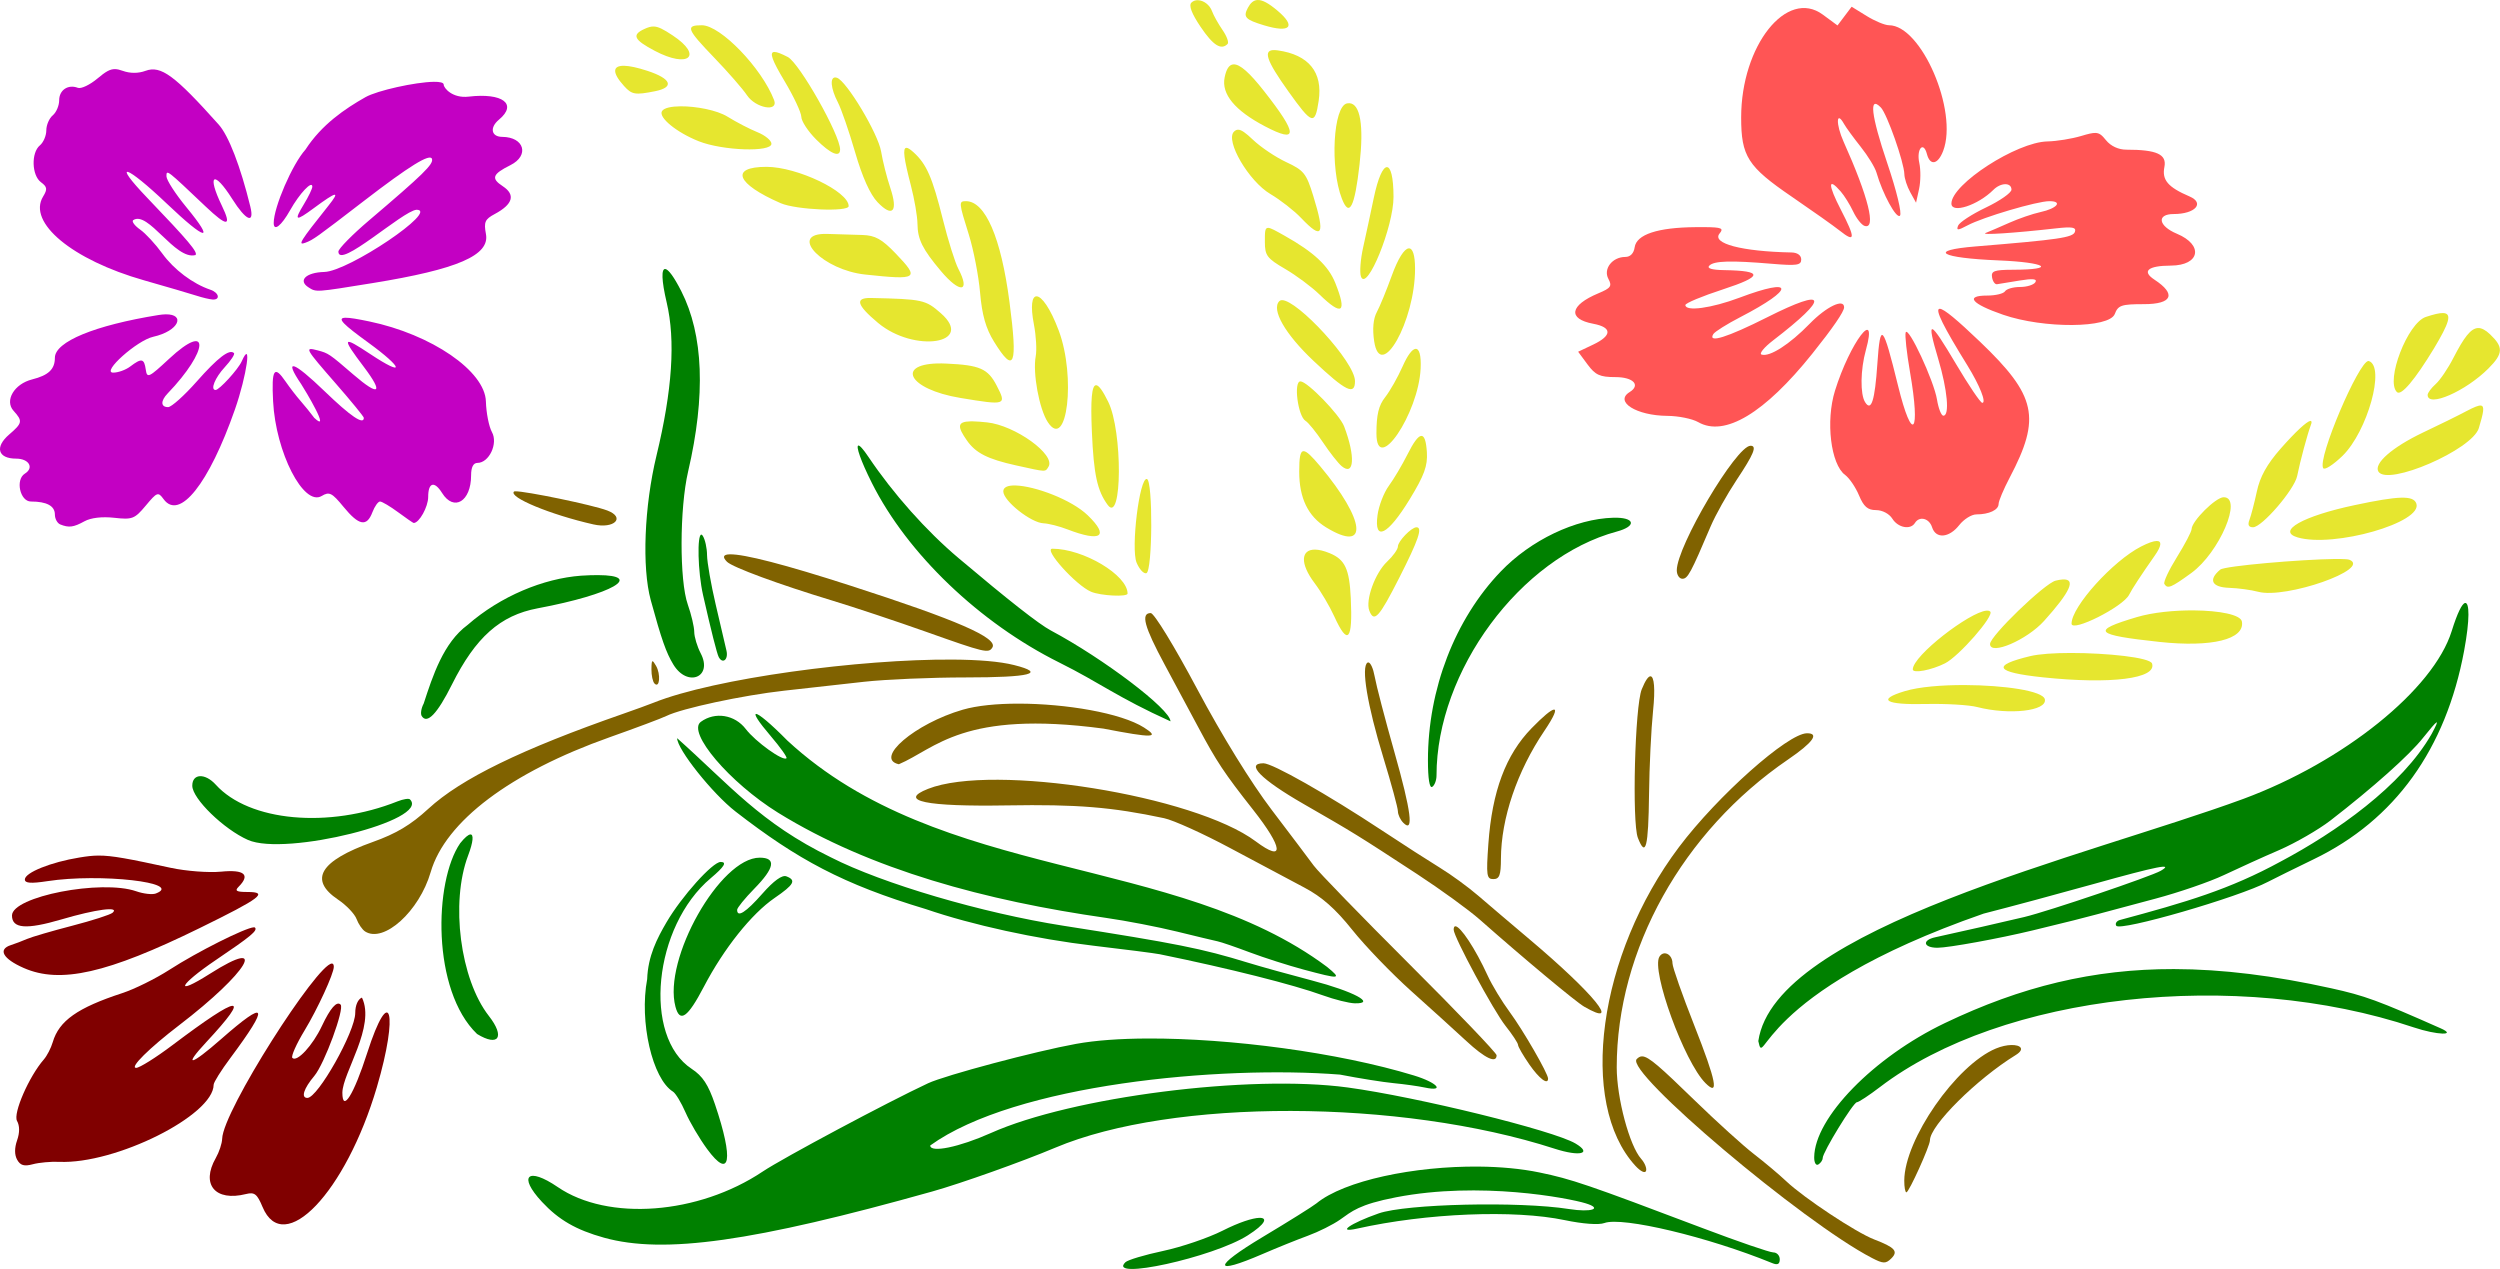
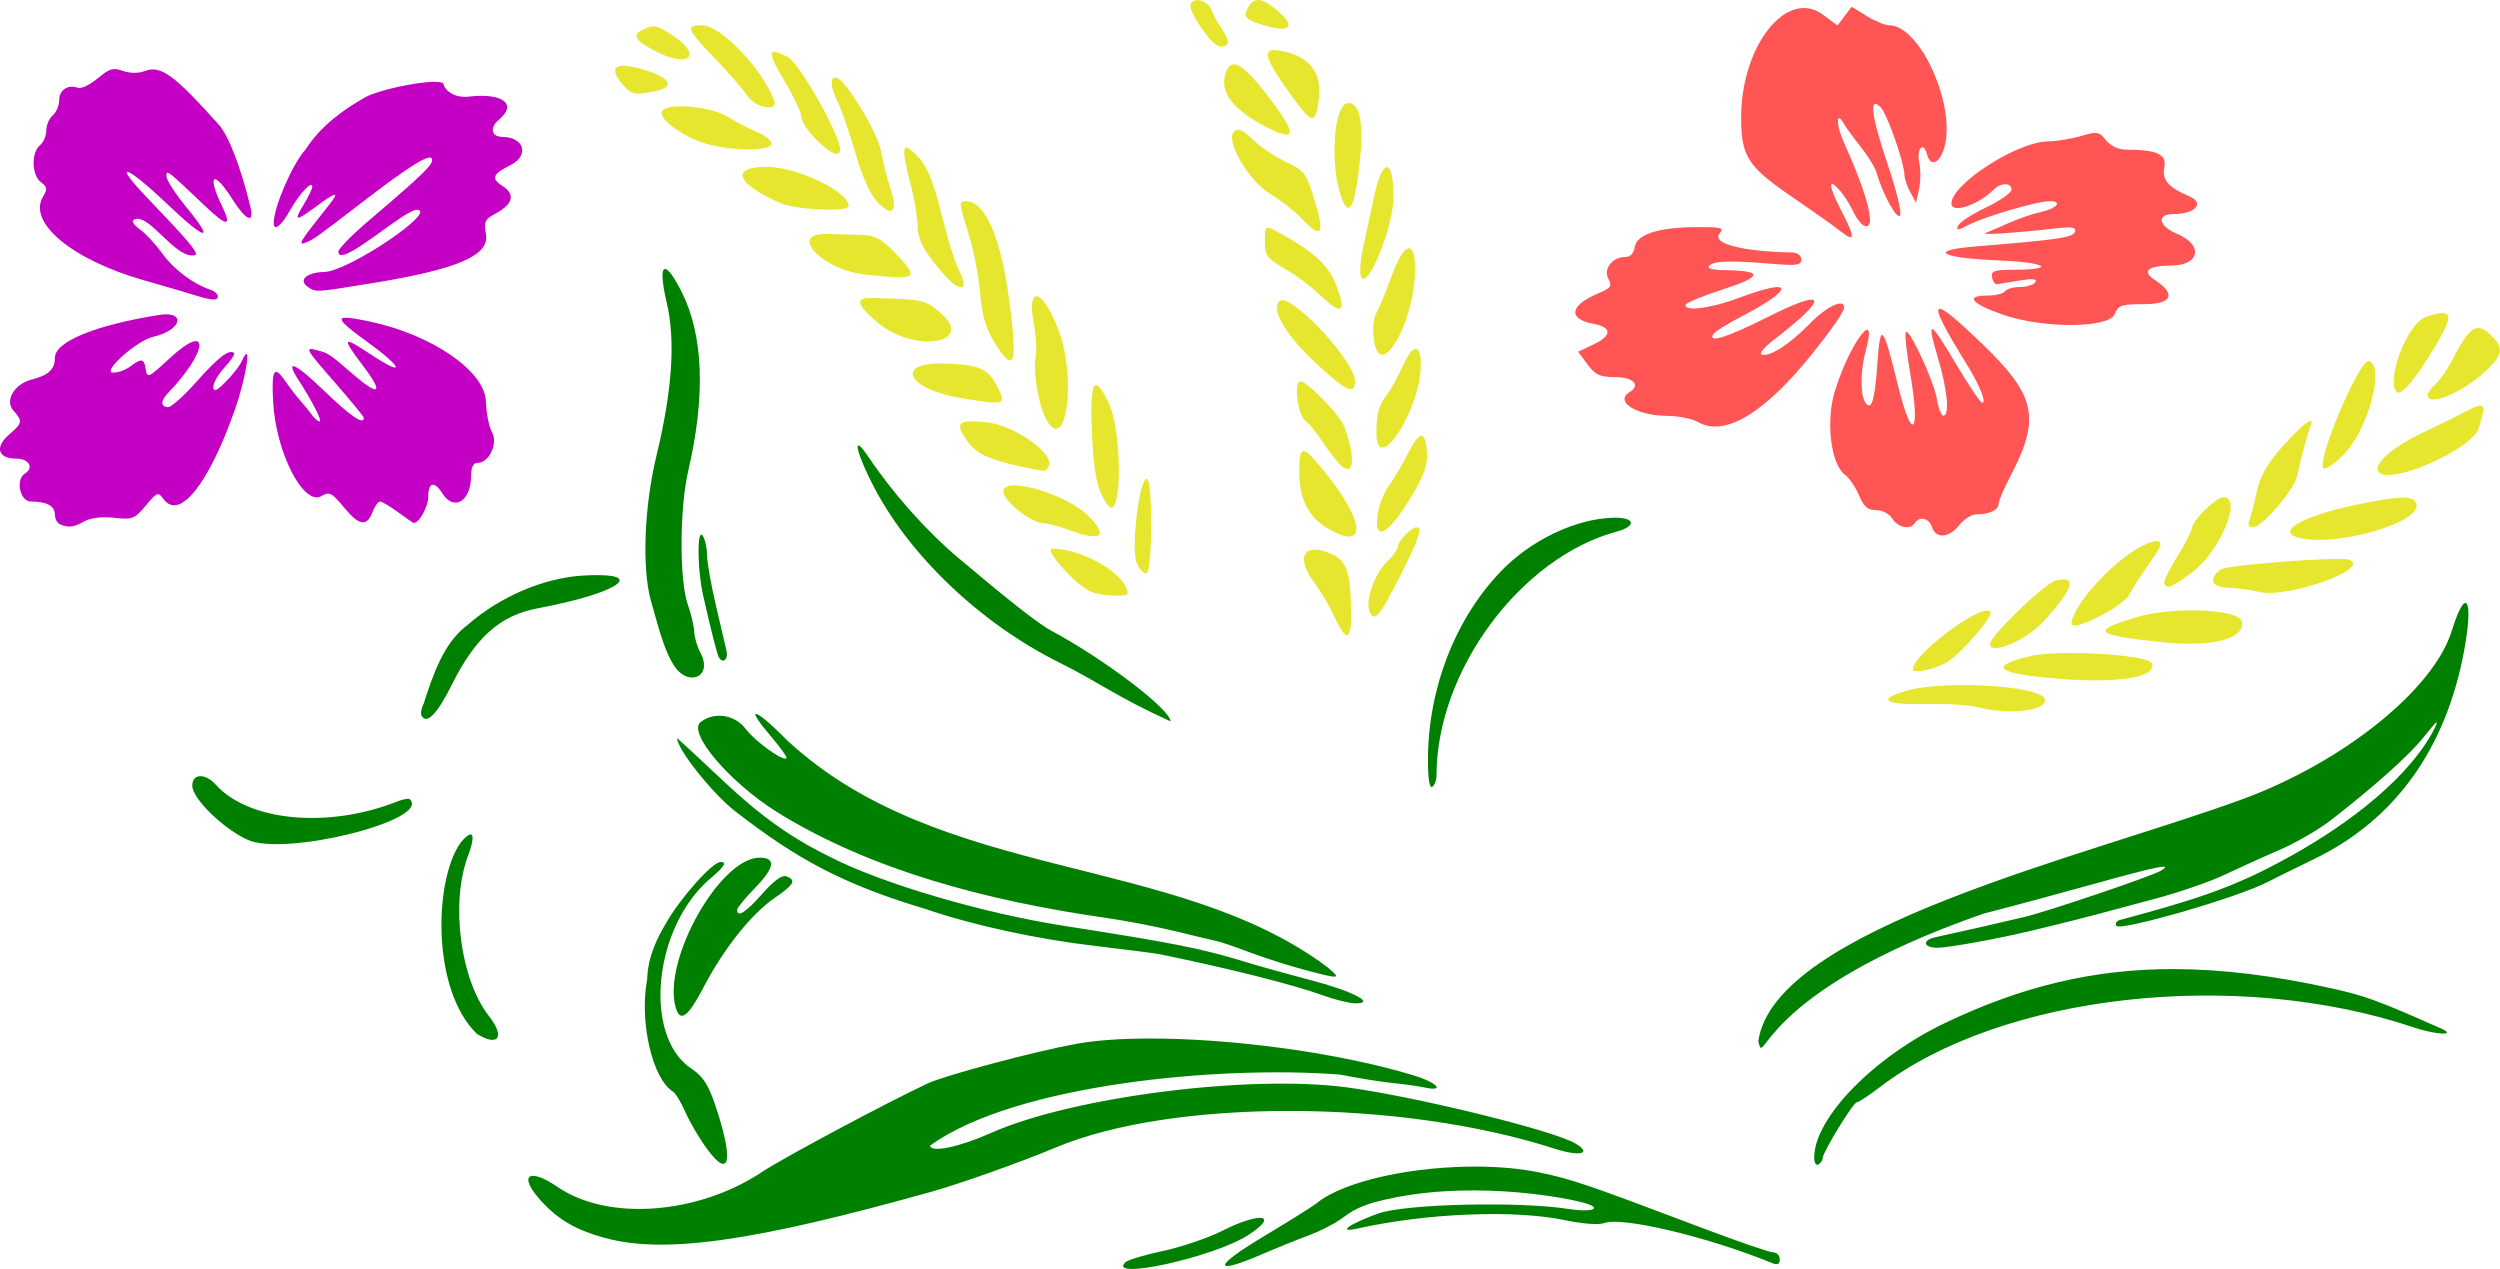
<svg xmlns="http://www.w3.org/2000/svg" width="316.85mm" height="160.83mm" version="1.1" viewBox="0 0 1122.7 569.87">
  <g transform="translate(491.33 -50.855)">
    <path transform="translate(-491.33 50.855)" d="m298.73 120.8c-1.76-0.1-1.69 5.02 0.66 15.02 4.02 17.08 2.54 39.37-4.57 68.76-5.5 22.76-6.59 50.25-2.57 64.96 4.83 17.66 6.9 23.55 10.15 28.9 6.33 10.41 17.87 5.68 12.28-5.03-1.59-3.06-2.9-7.4-2.91-9.65-0.01-2.26-1.31-7.78-2.9-12.29-3.78-10.71-3.7-43.17 0.15-59.73 7.95-34.2 6.91-61.41-3.09-81.02-3.36-6.59-5.83-9.83-7.2-9.92zm86.73 79.28c-1.15 0.22 0.99 6.67 6.1 16.85 15.95 31.78 48.32 62.78 84.18 80.62 18.16 9.03 26.08 15.62 49.9 26.38 0-5.38-30.09-28.21-53.79-40.83-5.26-2.8-19.04-13.6-41.41-32.49-14.47-12.21-29.3-28.87-40.42-45.4-2.46-3.66-3.96-5.25-4.56-5.13zm340.76 32.42c-0.54-0.02-1.11-0.02-1.72 0-17.02 0.48-37.02 10.04-50.57 24.17-20.57 21.45-32.67 52.83-32.67 84.76 0 8.26 0.71 12.68 1.92 11.93 1.06-0.65 1.93-2.95 1.93-5.11 0-46.91 37.69-97.89 80.99-109.55 8.57-2.31 8.2-5.98 0.12-6.2zm-411.27 7.58c-1.92 0-1.62 16.55 0.78 27.17 3.62 15.99 6.24 26.34 7.04 27.83 1.78 3.29 4.4 1.11 3.47-2.89-0.55-2.39-2.72-11.71-4.84-20.72-2.11-9.01-3.85-18.98-3.88-22.16-0.02-3.18-0.88-7.08-1.91-8.67-0.24-0.38-0.47-0.56-0.66-0.56zm-46.48 18.19c-2.14-0.01-4.65 0.07-7.55 0.26-16.8 1.25-36.1 9.14-50.95 22.13-10.81 7.94-15.65 22.86-19.7 35.3-1.11 2.07-1.51 4.57-0.9 5.57 2.39 3.86 6.99-0.92 13.58-14.12 10.61-21.22 21.67-31.06 38.48-34.22 34.1-6.4 47.75-14.86 27.04-14.92zm838.53 12.52c-1.3 0.26-3.4 4.29-6 12.64-8.2 26.25-48.5 58.67-93.6 75.35-70.5 25.91-210.36 57.84-217.78 108.75 2.96 13.63-1.64-21.49 101.17-57.24 11.65-2.98 33.98-8.98 49.61-13.35 28.6-7.98 36.05-9.45 29.97-5.9-4.38 2.55-50.38 18.15-61.28 20.77-8.14 1.96-30.32 7-39.98 9.09-6.1 1.32-5.41 4.72 0.96 4.72 4.97 0 27.77-4.16 42.88-7.82 16.56-4.02 22.6-5.53 28.9-7.24 3.71-1.01 15.42-4.14 26.01-6.96 10.6-2.82 24.47-7.59 30.83-10.61 6.41-3.02 17.51-8.1 24.91-11.27 7.3-3.18 17.6-9.13 22.9-13.21 19.1-14.77 35.6-29.45 41.7-37.24 6.7-8.37 7.9-9.29 3.8-1.68-13.3 23.39-43 44.13-67.7 57.26-23.2 12.66-42.52 18.28-72.46 26.35-1.39 0.46-2.05 1.6-1.47 2.54 1.63 2.65 55.03-12.8 68.13-19.73 2.9-1.51 12.2-6.09 20.6-10.17 36.4-17.56 59.3-49.44 67.5-93.67 2.6-14.08 2.4-21.77 0.4-21.38zm-767.45 49.83c-1.06 0.03 0.88 3.28 6.57 9.94 4.31 5.05 7.5 9.52 7.07 9.95-1.5 1.5-13.89-7.39-18.28-13.12-4.95-6.46-13.82-7.88-20.18-3.23-6.34 4.64 12.86 27.24 34.62 40.77 41.6 25.75 93.67 39.6 147.39 47.28 9.01 1.29 23.31 4.05 31.79 6.14 8.48 2.08 16.72 4.06 18.31 4.39s8.09 2.56 14.45 4.96c6.36 2.39 17.2 5.86 24.09 7.71 16.61 4.45 17.35 4.37 10.59-1.18-68.33-51.08-173.43-37.87-242.37-101.65-7.8-7.91-12.85-12-14.05-11.96zm-35.46 10.88c-0.06 4.92 15.87 24.93 26.27 32.98 27.76 21.51 48.25 32.62 85.45 43.79 20.88 7.15 49.57 13.41 75.15 16.42 14.3 1.68 27.74 3.41 29.86 3.84 31.19 6.38 59.91 13.62 73.23 18.45 5.3 1.92 11.77 3.54 14.38 3.59 9.84 0.21-0.67-5.39-19.2-10.24-10.07-2.63-23.07-6.25-28.9-8.04-20.63-6.34-31.88-8.59-82.86-16.57-36.31-5.69-81.17-18.89-104.32-30.7-31.68-15.42-45.38-32.42-69.06-53.52zm-214.29 17.07c-2.042 0.09-3.476 1.55-3.451 4.31 0.052 5.82 14.14 19.51 25.01 24.32 16.87 7.46 82.09-8.87 72.75-18.21-0.53-0.53-3.02-0.13-5.54 0.87-30.98 12.35-66.69 9.08-81.677-7.48-2.403-2.65-5.051-3.91-7.092-3.81zm121.44 26.16c-0.92 0.05-2.48 1.33-4.59 3.96-11.81 17.16-12.8 66.08 7.6 85.66 9.7 5.92 12.67 1.34 5.28-8.12-12.86-16.47-17.31-50.85-9.31-72.03 2.34-6.21 2.56-9.55 1.02-9.47zm129.92 10.43c-17.76 0-43.54 45.63-37.82 66.96 1.97 7.37 5.51 4.87 12.77-9.04 8.94-17.1 21.37-32.7 31.73-39.81 8.8-6.04 9.86-7.98 5.3-9.73-1.91-0.73-5.66 1.98-10.76 7.77-7.39 8.4-11.35 10.94-11.35 7.28 0-0.9 3.46-5.16 7.7-9.49 9.18-9.36 9.98-13.94 2.43-13.94zm-17.53 1.92c-3.62 0-17.5 15.46-24.31 27.09-4.23 7.23-8.34 15.18-8.69 25.56-3.6 19.04 2.32 44.77 11.62 50.52 1.16 0.72 3.68 4.9 5.6 9.29 1.91 4.38 6.27 11.78 9.68 16.43 10.42 14.21 12.05 4.98 3.54-20.09-2.99-8.79-5.53-12.66-10.43-15.87-22.14-14.52-17.21-63.98 8.54-85.64 6.11-5.15 7.42-7.29 4.45-7.29zm652.67 48.11c-36.23-0.07-68.65 7.85-102.92 24.26-31.99 15.32-58.49 42.52-58.66 60.22-0.03 2.49 0.81 3.92 1.88 3.26 1.06-0.66 1.93-1.94 1.93-2.87 0-2.61 13.76-25.07 15.36-25.07 0.79 0 5.45-3.07 10.36-6.82 54.69-41.76 160.05-53.53 239.75-26.78 10.4 3.48 19.7 3.77 12 0.38-28.2-12.5-34-14.63-49.1-17.96-25.7-5.68-48.86-8.58-70.6-8.62zm-460.96 31.18c-12.32 0.05-23.33 0.82-32.09 2.41-18.08 3.26-58.75 14.09-66.47 17.69-18.12 8.46-65.27 33.62-74.27 39.65-28.89 19.33-69.45 22.4-92.04 6.96-13.51-9.23-17.98-5.06-7.1 6.64 7.54 8.11 15.35 12.62 27.92 16.11 26.92 7.47 66.85 1.84 147.41-20.77 12.91-3.63 40.28-13.37 55.25-19.68 52.6-22.15 154.82-21.94 224.15 0.46 11.39 3.69 17.15 2.26 9.4-2.33-9.9-5.86-71.24-20.94-102.29-25.15-44.05-5.97-123.89 4.22-160.22 20.45-14.26 6.37-27.25 9.04-27.25 5.6 38.18-27.53 130.3-36.04 184.01-31.83 8.48 1.65 19.32 3.38 24.09 3.84s11.06 1.34 13.97 1.96c9.4 2.01 5.63-2.22-4.82-5.4-34.11-10.4-82.71-16.75-119.65-16.61zm148.79 57.52c-28.9-0.27-60.43 6.24-72.97 16.54-1.59 1.3-12.43 8.09-24.09 15.07-22.55 13.52-22.55 17.37 0 7.62 6.36-2.75 15.48-6.43 20.27-8.18s11.3-5 14.45-7.22c5.31-3.73 8.43-6.82 25.17-10.05 37.78-7.3 77.38 0.36 85.09 2.7 7.91 2.39 2.68 4.18-7.52 2.57-22.2-3.51-73.16-2.33-85.42 1.98-12.83 4.51-19.07 8.92-9.65 6.82 31.19-6.97 70.59-8.57 93.27-3.8 8.03 1.69 15.26 2.22 17.75 1.3 8.06-2.98 46.64 6.23 75.41 18 2.38 0.98 3.37 0.48 3.37-1.71 0-1.71-1.31-3.1-2.91-3.1s-15.69-4.84-31.31-10.75c-52.34-19.81-59.17-22.14-73.69-25.15-8.25-1.71-17.59-2.55-27.22-2.64zm-98.64 23.02c-3.02 0.1-8.92 1.95-16.5 5.78-6.42 3.24-18.42 7.32-26.67 9.08-8.24 1.75-15.85 4.03-16.91 5.06-8.6 8.36 39.42-2.17 54.92-12.04 8.17-5.22 9.04-8 5.16-7.88z" fill="#008000" />
-     <path transform="translate(-491.33 50.855)" d="m786.13 200.18c-6.4 0-33.12 45.12-33.12 55.93 0 2.09 1.14 3.8 2.52 3.8 2.4 0 3.76-2.51 12.71-23.58 2.14-5.02 7.39-14.4 11.67-20.85 7.74-11.64 9.22-15.3 6.22-15.3zm-554.73 20.46c-0.31 0.01-0.5 0.05-0.57 0.11-2.59 2.52 16.4 10.39 35.64 14.75 9.37 2.13 14.59-3.07 6.27-6.24-6.72-2.55-36.73-8.72-41.34-8.62zm96.27 28.3c-2.91 0.08-3.34 1.19-1.19 3.35 2.47 2.46 23.28 10.14 46.94 17.31 10.07 3.05 29.14 9.4 42.39 14.1 26.57 9.44 28.15 9.81 29.85 7.07 2.63-4.26-15.79-12.29-63.57-27.71-29.57-9.55-48.02-14.31-54.42-14.12zm189.1 26.38c-4.57 0-2.93 6.1 6.25 23.13 4.86 9.01 11.61 21.58 14.99 27.94 8.34 15.65 11.74 20.77 24.7 37.22 13.64 17.31 14.22 23.96 1.25 14.26-27.64-20.66-117.98-35.15-147.19-23.61-13.72 5.42-1.05 8.06 35.65 7.43 31.1-0.53 46.92 0.76 70.33 5.74 4.24 0.9 17.68 6.98 29.87 13.52 12.18 6.53 27.1 14.48 33.14 17.65 7.85 4.14 13.98 9.55 21.53 19.01 5.8 7.27 17.72 19.63 26.48 27.48 8.76 7.84 19.88 17.92 24.71 22.4 8.45 7.83 13.61 10.26 13.61 6.4 0-1-17.64-19.43-39.2-40.94-21.55-21.52-40.84-41.39-42.87-44.16-2.02-2.77-10.53-14.04-18.9-25.05-9.3-12.22-22.31-33.32-33.44-54.21-10.27-19.28-19.39-34.21-20.91-34.21zm-89.02 20.89c-41.31-0.28-106.77 8.35-134.3 19.39-2.12 0.85-8.19 3.06-13.49 4.91-45.75 15.94-72.91 29.18-87.58 42.68-7.89 7.26-14.44 11.17-25.03 14.95-23.72 8.47-28.81 16.94-15.53 25.87 3.71 2.49 7.44 6.4 8.29 8.68s2.58 4.81 3.85 5.62c8.41 5.35 24.34-9.08 29.45-26.66 6.62-22.78 35.82-44.78 80.41-60.58 11.86-4.2 23.29-8.49 25.41-9.53 6.94-3.42 34.31-9.29 52.99-11.37 10.07-1.13 26.17-2.92 35.78-3.99s30.15-1.95 45.65-1.95c29.2 0 36.46-1.86 21.75-5.56-6.42-1.62-16.09-2.39-27.65-2.46zm-134.7 0.75c-0.38-0.02-0.47 1.12-0.5 3.58-0.04 2.73 0.59 5.63 1.38 6.43 2.32 2.34 2.87-4.21 0.67-7.98-0.76-1.32-1.24-2.02-1.55-2.03zm321.49 0.53c-0.14-0.02-0.28 0-0.41 0.08-2.96 1.84-0.1 19.11 7.08 42.57 3.6 11.81 6.56 22.69 6.56 24.19 0 1.49 1.08 3.81 2.41 5.15 4.84 4.89 3.6-4.97-4-31.79-4.16-14.69-8.16-29.99-8.87-34-0.63-3.5-1.8-6.05-2.77-6.2zm126.69 6.22c-0.97-0.06-2.32 1.81-3.95 5.82-3.09 7.58-4.44 59.78-1.74 66.74 3.52 9.05 4.72 4.35 5.01-19.59 0.14-12.42 0.96-29.3 1.81-37.52 1.03-9.88 0.48-15.35-1.13-15.45zm-283.86 12.28c-9.65 0-18.57 0.85-25.04 2.73-21.43 6.23-39.9 22.01-28.68 24.49 16.47-6.96 28.68-24.49 91.93-16 22.11 4.28 25.55 4.19 18.19-0.48-10.33-6.56-35.16-10.73-56.4-10.74zm240.43 2.68c-1.27 0.13-4.68 2.91-10 8.37-11.59 11.91-17.71 28.27-19.4 51.86-1.02 14.29-0.79 15.9 2.24 15.89 2.73 0 3.38-1.73 3.4-9.15 0.07-18.09 7.25-39.26 19.45-57.34 4.42-6.55 5.74-9.78 4.31-9.63zm113.66 10.63c-8.6 0.05-40.17 28.13-57.46 51.1-36.3 48.23-45.43 114.94-19.59 143.13 2.33 2.54 4.38 3.53 4.8 2.29 0.39-1.18-0.6-3.62-2.2-5.41-5.25-5.89-10.97-27.3-10.97-41.09 0-52.75 29.57-105.88 76.93-138.23 11.2-7.65 14.21-11.83 8.49-11.79zm-244.05 13.47c-8.3 0-1.14 7.26 17.98 18.26 22.66 13.02 24.13 13.93 51.05 31.53 10.6 6.94 23.25 16.12 28.11 20.42 19.63 17.35 43.03 36.86 46.84 39.07 17.28 9.99 4.48-5.78-24.57-30.28-8.16-6.89-18.51-15.68-22.98-19.54-4.47-3.85-12.2-9.49-17.16-12.52-4.97-3.04-16.67-10.57-26.01-16.74-24.61-16.26-49.2-30.2-53.26-30.2zm86.22 73.2c-0.52-0.03-0.81 0.46-0.81 1.55 0 3.2 17.87 36.35 23.26 43.15 3.1 3.92 5.64 7.77 5.64 8.57s2.29 4.75 5.08 8.79c4.44 6.4 8.41 9.39 8.41 6.33 0-2.27-11.24-21.76-17.2-29.83-3.52-4.77-7.97-12.12-9.89-16.33-5.66-12.37-12.23-22.12-14.49-22.23zm93.8 12.15c-0.81 0.06-1.61 0.53-2.21 1.5-3.81 6.16 11.14 47.25 20.65 56.76 6.26 6.26 4.92-0.7-4.99-25.86-5.39-13.67-9.79-26.2-9.79-27.84 0-2.83-1.87-4.69-3.66-4.56zm155.76 41.18c-1.95 0.05-4.37 0.53-6.85 1.56-17.89 7.45-41.07 40.83-41.17 59.3-0.02 2.91 0.41 5.3 0.96 5.3 1.14 0 10.57-20.84 10.57-23.36 0-6.65 20.96-27.49 38.52-38.3 4.32-2.66 2.26-4.61-2.03-4.5zm-165.69 5.09c-0.98-0.03-1.72 0.45-2.49 1.23-5.53 5.54 74.54 73.23 105.68 89.33 5 2.59 6.16 2.62 8.59 0.25 3.32-3.25 1.79-4.98-7.63-8.6-8.17-3.14-31.53-18.61-39.5-26.15-3.18-3.01-9.68-8.48-14.45-12.15s-16.77-14.54-26.66-24.15c-15.41-14.97-20.6-19.66-23.54-19.76z" fill="#806200" />
-     <path transform="translate(-491.33 50.855)" d="m44.213 384.22c-2.787 0.02-5.308 0.34-8.525 0.87-12.828 2.08-24.526 6.79-24.526 9.87 0 1.68 2.709 1.88 10.115 0.75 23.67-3.63 61.417 0.66 48.709 5.54-1.559 0.6-5.514 0.15-8.789-0.99-15.679-5.46-55.816 2.36-55.816 10.88-1e-4 5.89 6.41 6.4 22.16 1.77 15.577-4.59 26.421-6.01 23.025-3.02-1.006 0.89-9.2 3.52-18.209 5.86-9.008 2.34-18.112 5-20.232 5.92s-5.37 2.16-7.225 2.75c-5.989 1.92-3.6 6.17 5.78 10.29 16.405 7.2 37.492 2.42 78.914-17.89 27.596-13.53 31.186-16.25 21.496-16.25-4.89 0-5.77-0.51-3.97-2.31 5.43-5.43 2.67-7.85-7.804-6.82-5.563 0.54-15.752-0.23-22.64-1.72-18.921-4.09-26.333-5.54-32.463-5.5zm69.767 32.22c-3.76 0.18-25.224 10.9-37.908 19.08-6.16 3.97-15.698 8.69-21.195 10.48-20.074 6.57-28.363 12.42-31.189 22.01-0.781 2.65-2.584 6.15-4.006 7.78-6.635 7.59-13.902 24.25-12.034 27.59 1.226 2.19 1.236 5.26 0.03 8.72-1.208 3.46-1.194 6.53 0.035 8.73 1.427 2.55 3.16 3.05 7.008 2.01 2.812-0.76 8.146-1.25 11.855-1.08 25.291 1.13 69.369-20.89 69.369-34.65 0-1.05 3.367-6.44 7.485-11.95 17.91-24.02 16.6-26.74-4.114-8.54-13.703 12.04-17.3 12.79-6.693 1.39 20.647-22.18 15.407-21.73-15.117 1.29-7.492 5.65-14.861 10.27-16.377 10.26-3.061-0.02 5.843-8.84 19.4-19.22 30.781-23.56 40.691-40.14 13.787-23.07-16.434 10.42-14.129 5.17 2.725-6.22 15.639-10.56 18.779-13.17 17.449-14.51-0.09-0.08-0.26-0.12-0.51-0.1zm35.06 16.27c-6.61 0.09-48.9 66.14-49.267 78.66-0.061 2.12-1.35 6.02-2.865 8.67-6.795 11.89-0.276 19.66 13.572 16.18 3.82-0.95 4.98-0.05 7.42 5.8 9.49 22.69 37.37-6.51 51.33-53.77 9.95-33.69 6-47.56-4.36-15.3-6.02 18.74-11.12 26.88-11.12 17.75 0.09-8.87 15.02-29.77 8.79-42.7-1.79 0.69-3.01 3.47-3.01 6.9 0 8.34-16.79 38.16-21.49 38.16-3 0-1.67-4.21 3.14-9.92 4.5-5.36 13.62-30.14 11.77-31.99-1.73-1.73-4.61 1.57-8.4 9.61-4.11 8.74-11.2 16.4-13.26 14.34-0.68-0.69 1.79-6.25 5.49-12.36 5.82-9.6 13.12-25.48 13.12-28.55 0-1.02-0.31-1.48-0.86-1.48z" fill="#800000" />
    <path transform="translate(-491.33 50.855)" d="m564.62 0.012c-1.72 0.127-3.05 1.301-4.23 3.504-2.22 4.155-1.15 5.312 7.31 7.867 11.81 3.564 14.51 0.572 5.97-6.612-3.98-3.352-6.83-4.923-9.05-4.76zm-26.62 0.076c-1.12-0.042-2.17 0.296-2.97 1.094-1.27 1.267 0.13 4.934 4.12 10.853 5.64 8.362 9.21 10.631 12.13 7.713 0.67-0.675-0.34-3.495-2.26-6.264-1.91-2.769-4.04-6.57-4.72-8.449-1.05-2.922-3.83-4.855-6.3-4.947zm-222.82 11.252c-7.5 0-6.84 1.688 5.73 14.746 6.09 6.329 12.64 13.837 14.54 16.685 3.9 5.831 14.29 7.691 12.18 2.178-5.53-14.397-24.07-33.609-32.45-33.609zm-21.66 0.562c-1.27-0.023-2.5 0.369-4.08 1.086-5.85 2.667-4.82 4.862 4.62 9.848 15.21 8.032 21.89 2.246 8.01-6.938-4.17-2.761-6.42-3.956-8.55-3.996zm279.07 10.598c-5.65-0.278-4.01 4.522 5.96 18.494 10.73 15.039 11.97 15.427 13.64 4.287 1.92-12.844-4.43-20.683-18.38-22.66-0.44-0.062-0.85-0.102-1.22-0.121zm-224.8 0.834c-2.52 7e-3 -0.96 3.906 4.51 13.057 4.12 6.888 7.52 14.129 7.56 16.089 0.04 1.961 3.02 6.512 6.62 10.116 6.55 6.549 10.79 8.333 10.79 4.537 0-6.536-18.25-38.823-23.48-41.524-2.85-1.477-4.85-2.278-6-2.275zm206.17 5.576c-1.97 0.092-3.25 2.082-4.01 5.906-1.49 7.445 4.6 14.818 18.08 21.895 15.03 7.887 14.92 3.664-0.41-15.85-6.42-8.167-10.78-12.086-13.66-11.951zm-273.61 0.639c-5.32-0.121-5.56 3.051-0.09 9.097 3.5 3.861 4.97 4.109 13.91 2.321 8.83-1.765 7.36-5.624-3.49-9.172-4.45-1.456-7.92-2.191-10.33-2.246zm94.91 5.244c-2.65-0.248-2.26 4.841 1 11.146 1.57 3.028 5.07 13.157 7.78 22.51 3.19 11.025 6.73 18.887 10.05 22.354 6.79 7.083 9.31 4.219 5.71-6.491-1.55-4.63-3.4-11.952-4.11-16.267-1.33-8.04-15.54-31.744-19.86-33.131-0.21-0.065-0.4-0.104-0.57-0.121zm230.71 11.557c-0.33-0.017-0.67 9e-3 -1.03 0.078-6.22 1.198-7.74 28.893-2.33 42.783 3.34 8.591 5.74 3.949 7.93-15.313 1.99-17.52 0.34-27.3-4.57-27.548zm-300.33 1.394c-4.16 0.03-7.45 0.709-8.35 2.164-1.73 2.798 6.56 9.586 16.53 13.533 10.72 4.247 32.62 5 32.62 1.123 0-1.461-2.82-3.793-6.26-5.181-3.45-1.388-9.5-4.527-13.45-6.977-4.77-2.958-14.15-4.711-21.09-4.662zm250.31 10.508c-0.67 0.016-1.24 0.325-1.81 0.891-4.01 4.016 6.66 22.271 16.38 28 4.46 2.631 10.66 7.462 13.77 10.736 9.62 10.111 10.91 7.771 5.46-9.938-3.1-10.061-4.2-11.442-12.08-15.113-4.77-2.222-11.49-6.731-14.94-10.021-3.36-3.207-5.3-4.591-6.78-4.555zm-148.94 8.133c-1.76 0.112-1.03 5.08 2.05 16.904 1.59 6.103 2.93 13.871 2.96 17.261 0.08 6.98 2.24 11.33 10.53 21.18 8.6 10.22 13.37 9.61 7.83-1-1.51-2.89-4.64-12.86-6.95-22.158-4.73-18.954-7.32-24.883-13.21-30.209-1.46-1.323-2.53-2.022-3.21-1.978zm-62.78 8.543c-16.63 0-13.63 7.634 6.41 16.342 6.88 2.984 30.48 3.99 30.48 1.298 0-6.587-23.12-17.64-36.89-17.64zm278.55 0.133c-1.73 0.089-3.93 4.707-5.84 13.814-1.38 6.637-3.52 16.585-4.75 22.095-1.24 5.52-1.68 11.5-0.99 13.29 2.65 6.92 14.64-22.48 14.6-35.844-0.02-9.007-1.28-13.445-3.02-13.355zm-189 15.283c-3.29 0-3.24 0.557 1.33 15.116 2.1 6.72 4.37 18.43 5.03 26.01 0.87 10.04 2.58 16.02 6.26 21.98 9.15 14.8 10.7 10.82 6.94-17.84-3.79-28.94-10.85-45.266-19.56-45.266zm135.76 11.986c-1.57-0.07-1.51 1.87-1.51 6.37 0 6.05 0.98 7.35 9.04 12.04 4.97 2.89 11.93 8.07 15.48 11.51 10.22 9.94 12.49 8.29 7.11-5.16-3.09-7.73-9.68-13.87-22.69-21.18-4-2.25-6.21-3.52-7.43-3.58zm-199.64 2.72c-15.41 0.5-0.2 16.22 18.62 18.24 23.75 2.55 24.65 1.93 13.65-9.52-6.16-6.41-9.13-8.06-14.85-8.24-3.94-0.12-11.06-0.34-15.83-0.48-0.56-0.01-1.09-0.02-1.59 0zm262.72 6.49c-1.98 0.18-4.78 4.43-7.7 12.52-2.3 6.36-5.28 13.62-6.63 16.12-1.59 2.94-2.01 7.55-1.19 13.01 2.79 18.61 18.37-8.92 18.37-32.46 0-6.33-1.11-9.34-2.85-9.19zm-167.14 21.53c-2.03 0.02-2.81 4.15-1.16 12.7 0.97 5.02 1.33 11.42 0.8 14.23-1.41 7.44 1.57 23.7 5.42 29.56 8.67 13.24 12.7-20.31 4.93-41.07-3.79-10.15-7.7-15.43-9.99-15.42zm-74.24 0.75c-7.49-0.17-6.59 3.11 3.07 11.19 16.3 13.62 43.8 9.35 28.18-4.37-6.86-6.02-8.14-6.3-31.25-6.82zm184.41 0.97c-0.46 0.02-0.84 0.16-1.12 0.44-3.75 3.75 2.57 14.79 15.38 26.86 14.46 13.63 18.59 15.64 18.59 9.06 0-8.6-25.93-36.57-32.85-36.36zm521.45 5.8c-1.7-0.04-4.2 0.59-7.7 1.74-8.2 2.69-18.2 28.6-13 33.74 1.9 1.89 8.1-5.51 16.7-19.68 6.7-11.23 8.3-15.7 4-15.8zm15.7 6.73c-3.3 0.18-6.3 4.26-11 13.35-2.4 4.72-6 10.04-8 11.82s-3.6 3.97-3.6 4.86c0 5.82 17-1.56 27.3-11.87 6.7-6.72 6.8-9.59 0.7-15.38-2-1.89-3.8-2.87-5.4-2.78zm-477.15 9.35c-1.47 0.17-3.5 2.76-5.75 7.84-2.16 4.88-5.69 11.12-7.85 13.86-2.93 3.72-3.92 7.84-3.92 16.28 0 18.98 18.89-8.82 19.85-29.21 0.28-6.01-0.66-8.95-2.33-8.77zm427.95 5.45c-4.3 0.11-23 43.84-20.3 48.12 0.6 1.02 4.5-1.48 8.7-5.55 11.2-10.98 19.3-40.08 11.8-42.55 0-0.02-0.1-0.02-0.2-0.02zm-640.72 1.09c-20.92-0.22-15.41 11.55 8.42 15.5 20.49 3.4 20.85 3.28 16.28-5.55-3.94-7.61-7.59-9.21-22.6-9.88-0.73-0.04-1.43-0.06-2.1-0.07zm161.11 8.06c-3.17 0-1.13 15.69 2.31 17.74 1.26 0.75 4.77 5.09 7.81 9.64 3.03 4.55 6.81 9.35 8.39 10.68 5.68 4.75 6.25-4.3 1.13-17.82-1.99-5.25-16.53-20.24-19.64-20.24zm-91.71 1.72c-2.04-0.11-2.56 6.64-1.94 20.92 0.83 19.18 2.4 26.44 7.1 32.84 6.55 8.92 6.76-33.13 0.23-46.32-2.39-4.85-4.16-7.38-5.39-7.44zm621.82 9.14c-1.1-0.12-3.1 0.75-6.1 2.31-3.9 2.08-12.9 6.52-20 9.86-13.8 6.61-22.1 13.89-19.9 17.49 4.1 6.67 42.2-9.82 45.1-19.55 2.1-6.98 2.7-9.91 0.9-10.11zm-76.6 6.9c-1.6 0.26-6.5 4.72-13.3 12.44-6.2 7.06-9.3 12.67-10.7 19.27-1.1 5.12-2.6 10.83-3.3 12.68-0.9 2.29-0.4 3.37 1.6 3.37 4 0 18.5-16.85 19.8-22.97 1.3-6.59 4.7-19.09 6.1-22.78 0.5-1.24 0.5-1.89 0-2 0-0.02-0.1-0.02-0.2-0.01zm-601.72 0.2c-6 0.12-5.88 2.41-1.57 8.57 3.97 5.67 9.3 8.37 22.06 11.2 13.93 3.08 13.07 3.04 14.59 0.6 3.32-5.38-14.97-18.58-27.59-19.91-2.47-0.26-4.53-0.42-6.21-0.46-0.45-0.01-0.88-0.01-1.28 0zm202.43 6.53c-1.42 0.16-3.44 2.91-6.12 8.27-2.4 4.77-6.18 11.15-8.41 14.18-2.22 3.03-4.51 8.97-5.07 13.2-1.62 12.03 4.61 8.94 14.44-7.17 6.58-10.79 8.11-15 7.73-21.17-0.32-5.03-1.15-7.46-2.57-7.31zm-52.8 6.86c-1.57 0.03-1.96 3.03-1.96 9.21 0 11.88 3.96 20.05 12.13 25.04 19.19 11.69 17.7-3.13-2.76-27.54-3.74-4.46-6.03-6.74-7.41-6.71zm-70.36 12.49c-3.32-0.83-7.26 31.21-4.63 37.57 1.25 3 3.23 5.13 4.41 4.73 2.76-0.92 2.97-41.61 0.22-42.3zm-58.97 2.91c-3.38-0.09-5.56 0.71-5.52 2.7 0.09 4.29 12.47 14.08 18.07 14.29 2.21 0.08 7.06 1.31 10.77 2.74 15.09 5.81 18.91 3.19 9.14-6.28-7.35-7.13-23.83-13.21-32.46-13.45zm542.52 5.28c-3.55 0-14.33 10.71-14.4 14.32-0.03 1.13-3 6.8-6.6 12.59-3.61 5.79-6.14 11.21-5.63 12.04 1.45 2.34 2.96 1.72 12.11-4.92 12.6-9.16 23.22-34.03 14.52-34.03zm79.6 0.21c-4.2 0.12-10.8 1.21-20.7 3.32-23.3 4.92-35.3 11.69-25.7 14.51 16.3 4.78 56.6-6.76 53.3-15.29-0.7-1.8-2.6-2.66-6.9-2.54zm-442.09 13.28c-2.27 0-8.34 6.29-8.34 8.63 0 1.24-2.18 4.31-4.85 6.81-5.37 5.04-9.81 17.26-8 21.99 2.14 5.59 4.38 3.14 13.48-14.79 8.64-17.02 10.56-22.64 7.71-22.64zm332.45 6.16c-1.43 0-3.79 0.82-7.04 2.48-12.71 6.5-31.23 27.04-31.23 34.63 0 4.08 23.15-7.55 25.85-12.97 1.25-2.52 5.6-9.16 11.5-17.55 3.06-4.35 3.29-6.6 0.92-6.59zm-495.96 3.47c-4.22 0 10.61 16.48 17.39 19.33 4.36 1.83 16.38 2.43 16.38 0.81 0-8.29-19.87-20.14-33.77-20.14zm117.95 0.4c-6.3-0.06-6.94 6.16-0.14 15.12 2.77 3.65 6.71 10.33 8.76 14.83 6.11 13.43 8.35 10.98 7.44-8.13-0.63-13.17-2.59-17.36-9.48-20.21-2.61-1.08-4.82-1.59-6.58-1.61zm460.35 4.21c-0.7-0.01-1.5-0.01-2.4 0-14.9 0.18-49.41 3.09-51.44 4.78-5.5 4.57-3.83 7.93 4.04 8.18 4 0.13 9.8 0.92 13 1.77 12.4 3.31 51-10.22 41-14.37-0.6-0.22-2.1-0.34-4.2-0.36zm-124.59 9.2c-0.87 0.05-1.92 0.23-3.16 0.53-4.96 1.21-29.47 24.88-29.47 28.46 0 5.29 16.55-1.79 24.29-10.39 11.78-13.09 14.47-18.95 8.34-18.6zm58.99 13.89c-8.79-0.07-18.56 0.88-25.72 3.02-20.77 6.18-19.13 7.97 10.21 11.14 23.44 2.52 38.31-1.14 37.01-9.1-0.5-3.17-10.19-4.96-21.5-5.06zm-93.23 0.11c-7.59 0.64-33.08 20.23-33.08 26.39 0 1.92 8.36 0.35 14.46-2.72 6.25-3.14 22.2-21.37 20.33-23.24-0.24-0.24-0.59-0.38-1.03-0.43-0.2-0.02-0.43-0.02-0.68 0zm37.85 19.01c-7.38 0.01-14.12 0.44-18.17 1.41-17.62 4.23-15.8 7.26 5.69 9.53 30.51 3.21 51.23 0.59 49-6.19-0.9-2.74-20.28-4.76-36.52-4.75zm-47.43 14.41c-10.41-0.04-20.68 0.8-27.06 2.72-12.72 3.84-8.89 6.21 9.34 5.79 9.01-0.21 19.42 0.4 23.13 1.36 14.41 3.7 31.41 1.78 30.41-3.43-0.74-3.88-18.47-6.37-35.82-6.44z" fill="#e6e62f" />
    <path transform="translate(-491.33 50.855)" d="m831.53 3.019-3.17 4.207-3.17 4.209-6.6-4.866c-16.16-11.924-36.67 13.903-36.67 46.174 0 17.459 2.94 22.069 22.68 35.557 9.25 6.323 18.97 13.209 21.61 15.309 7.04 5.6 7.15 3.5 0.49-9.413-5.85-11.335-5.87-14.876-0.06-8.189 1.62 1.854 4.14 5.908 5.6 9.01 1.47 3.101 3.75 5.992 5.08 6.422 5.41 1.76 1.74-12.998-9.41-37.825-3.52-7.854-3.34-14.31 0.22-7.939 0.89 1.581 4.26 6.202 7.49 10.269 3.23 4.068 6.42 9.269 7.07 11.561 2.74 9.55 8.96 20.956 10.54 19.355 0.97-0.975-1.47-11.074-5.73-23.679-7.26-21.486-8.28-30.506-2.84-24.899 2.78 2.858 10.44 24.628 10.55 29.957 0.04 1.888 1.23 5.539 2.66 8.114l2.59 4.681 1.35-6.127c0.74-3.369 0.79-8.644 0.11-11.722-1.37-6.257 1.84-10.037 3.42-4.016 1.42 5.427 4.96 4.748 7.3-1.399 6.81-17.921-9.8-56.431-24.35-56.431-1.81 0-6.32-1.872-10.02-4.16l-6.74-4.16zm109.57 56.686c-1.44-0.066-3.35 0.425-6.45 1.354-4.23 1.269-11.07 2.374-15.18 2.455-13.85 0.271-43.13 19.217-43.13 27.906 0 4.646 11.93 0.751 18.83-6.145 3.35-3.357 8.14-3.417 8.14-0.103 0 1.395-5.16 5.005-11.47 8.021-6.32 3.017-11.94 6.687-12.5 8.157-0.86 2.22-0.13 2.19 4.25-0.14 6.94-3.704 31.17-10.866 36.75-10.866 6.16 0 3.46 3.284-4.04 4.908-3.44 0.743-9.71 2.899-13.95 4.788-4.24 1.89-9.01 3.95-10.6 4.57-2.81 1.09 12.6 0.09 31.54-2.05 7.36-0.83 9.19-0.5 8.52 1.55-0.85 2.57-7.18 3.5-44.6 6.56-21.76 1.78-16.09 5.18 10.45 6.28 21.39 0.88 26.28 4.14 6.3 4.19-8.39 0.03-9.85 0.56-9.37 3.4 0.31 1.86 1.32 3.25 2.23 3.1 0.92-0.15 5.47-0.89 10.11-1.65 5.98-0.98 8.05-0.76 7.11 0.75-0.73 1.18-3.82 2.14-6.87 2.14-3.06 0-6.09 0.87-6.75 1.93-0.65 1.06-4.25 1.92-7.98 1.92-10.18 0-7.14 3.7 7.1 8.61 18.28 6.31 47.72 6.11 50.17-0.34 1.49-3.91 2.97-4.41 13.11-4.41 12.74 0 14.64-4.49 4.67-11.02-5.78-3.79-2.9-6.25 7.36-6.29 13.13-0.06 14.88-9.25 2.73-14.32-8.35-3.49-9.21-8.837-1.41-8.837 9.66 0 14.07-4.917 7.09-7.91-9.68-4.145-12.43-7.384-11.27-13.223 1.14-5.69-3.43-7.769-17.07-7.769-3.56 0-7-1.597-9.14-4.235-1.77-2.19-2.83-3.196-4.68-3.281zm-175.76 42.295c-1.15 0-2.44 0-3.9 0.01-17.03 0.14-26.53 3.28-27.35 9.05-0.38 2.72-1.95 4.33-4.19 4.33-5.84 0-10 5.37-7.61 9.83 1.74 3.26 1.14 4.14-4.5 6.5-12.89 5.39-13.91 11.5-2.28 13.68 8.53 1.6 8.51 5.29-0.06 9.36l-6.74 3.2 4.21 5.69c3.53 4.78 5.55 5.7 12.52 5.7 8.06 0 11.46 3.6 6.38 6.74-6.94 4.29 3.03 10.56 16.95 10.67 4.98 0.03 11.23 1.3 13.88 2.82 11.84 6.77 29.76-3.97 51.17-30.69 9.21-11.5 14.31-18.92 14.33-20.86 0.04-4.18-7.92-0.38-15.48 7.38-9.05 9.3-18 15.02-21.6 13.82-1.18-0.4 1.16-3.27 5.22-6.38 25.55-19.64 24.45-24.02-2.62-10.39-18.08 9.1-26.9 11.85-24.25 7.57 0.67-1.08 6.14-4.52 12.16-7.63 24.71-12.81 24.45-18.07-0.44-8.7-12.55 4.72-24.27 6.31-24.27 3.29 0-0.85 7.59-4.01 16.86-7.03 18.06-5.89 18.23-8.37 0.58-8.65-5.62-0.09-7.93-0.79-6.68-2.03 2.16-2.16 9.62-2.37 28.26-0.8 11.05 0.93 13 0.64 13-1.96 0-1.86-1.69-3.09-4.33-3.14-22.42-0.44-36.05-4.04-32.32-8.54 1.88-2.26 1.12-2.8-6.9-2.84zm105.76 36.67c-2.46-0.01 1.8 8.27 12.44 25.47 5.51 8.92 8.63 16.77 6.66 16.77-0.8 0-6.1-7.84-11.77-17.41-12-20.27-13.49-20.7-8.01-2.32 4.15 13.95 5.2 25.51 2.31 25.51-0.93 0-2.21-3.25-2.86-7.23-1.39-8.5-12.92-33.23-14.06-30.17-0.43 1.16 0.44 9.15 1.93 17.76 4.86 28.03 1.07 32.37-5.37 6.15-6.83-27.78-7.97-28.99-9.28-9.86-1.14 16.66-2.74 21.66-5.5 17.29-2.28-3.58-2.11-14.6 0.34-23.44 5.6-20.16-7.13-3.41-13.87 18.26-4.25 13.64-1.9 33.11 4.56 37.86 1.9 1.4 4.7 5.52 6.22 9.15 2.12 5.08 3.9 6.62 7.66 6.62 2.81 0 5.93 1.64 7.31 3.85 2.55 4.09 8.16 5.15 10.15 1.93 2-3.25 6.41-2.14 7.7 1.93 1.69 5.3 7.63 4.83 12.19-0.97 2.08-2.65 5.54-4.81 7.69-4.81 5.72 0 9.99-2.01 9.99-4.7 0-1.3 2.25-6.62 4.99-11.84 14.17-26.94 12.03-36.73-13.36-61.02-10.19-9.74-16.15-14.77-18.06-14.78z" fill="#f55" />
    <path transform="translate(-491.33 50.855)" d="m51.678 31.045c-2.288-0.049-4.27 1.152-7.86 4.172-3.42 2.878-7.398 4.779-8.839 4.226-4.4-1.688-8.401 0.974-8.401 5.588 0 2.407-1.301 5.454-2.89 6.774-1.59 1.319-2.891 4.354-2.891 6.744s-1.301 5.425-2.891 6.744c-3.963 3.289-3.666 13.451 0.483 16.531 2.835 2.105 2.988 3.132 0.963 6.449-7.123 11.667 13.109 28.457 45.336 37.617 10.303 2.94 20.901 6.04 23.55 6.9 2.65 0.86 5.9 1.64 7.225 1.72 3.623 0.23 2.895-3.09-0.963-4.39-7.895-2.66-16.383-9.04-21.598-16.24-3.074-4.24-7.548-9.08-9.943-10.76s-3.838-3.572-3.205-4.204c6.687-4.685 18.91 18.094 28.041 15.634 1.203-1.2-3.267-6.5-21.623-25.652-16.267-16.97-9.715-15.016 8.805 2.625 17.604 16.767 21.88 17.527 8.718 1.536-4.92-5.977-8.945-12.219-8.945-13.871 0-3.147-0.063-3.195 17.598 13.564 9.762 9.258 11.882 9.148 7.277-0.389-6.829-14.135-3.643-16.163 4.685-2.98 6.2 9.814 10.07 11.427 8.1 3.369-4.42-18.058-9.72-31.801-14.205-36.813-19.752-22.095-25.97-26.664-32.838-24.13-3.248 1.198-6.912 1.206-10.199 0.023-1.346-0.485-2.45-0.765-3.49-0.787zm143.09 5.699c-8.22 0.119-25.32 3.891-30.62 6.875-9.23 5.231-19.64 12.261-26.97 23.559-5.89 6.527-14.26 25.864-14.26 32.972 0 3.95 3.4 1.31 7.34-5.703 4.25-7.564 10.01-13.672 10-10.601-0.01 0.924-1.73 4.499-3.83 7.943-4.54 7.453-3.73 7.768 4.44 1.729 10.48-7.742 12.11-8.023 6.62-1.141-12.75 15.993-14.02 18.033-10.31 16.613 3.55-1.36 4.66-2.15 26.21-18.728 20.48-15.758 29.74-21.48 30.6-18.908 0.78 2.347-3.85 6.873-28.3 27.66-7.48 6.356-13.66 12.646-13.73 13.966 0.06 8.16 28.76-18.195 35.08-18.783 10.5 0-30.49 27.663-41.39 27.933-8.26 0.21-11.96 3.84-7.07 6.94 3.47 2.2 3.02 2.23 28.74-1.94 38.18-6.19 52.71-12.47 50.91-22.02-1.01-5.39-0.46-6.638 3.94-8.991 8.2-4.388 9.43-8.679 3.6-12.502-5.34-3.5-4.65-5.411 3.43-9.441 8.68-4.324 6.27-12.64-3.67-12.707-4.95-0.034-5.73-4.184-1.45-7.737 8.44-7.004 1.67-12.131-13.64-10.332-7.24 0.851-11.18-3.873-11.18-5.392 0-0.937-1.75-1.304-4.49-1.264zm-120.37 104.42c-0.929 0.02-1.987 0.11-3.175 0.3-28.683 4.62-46.577 12-46.577 19.21 0 5.15-2.867 7.87-10.238 9.72-8.029 2.02-12.458 9.52-8.32 14.09 4.182 4.62 4.019 5.49-1.996 10.67-6.557 5.64-5.049 10.81 3.152 10.81 5.773 0 8.163 4.12 3.914 6.74-4.333 2.68-2.184 12.52 2.733 12.52 7.106 0 10.755 1.98 10.755 5.83 0 1.92 1.084 3.93 2.409 4.46 3.883 1.57 5.984 1.29 10.871-1.41 2.862-1.59 7.932-2.18 13.377-1.57 8.121 0.91 9.163 0.51 14.162-5.48 5.1-6.1 5.538-6.26 8.002-2.89 7.122 9.74 20.36-6.91 32.029-40.27 5.37-15.38 7.73-32.18 3.03-21.58-1.58 3.55-10.042 12.82-11.71 12.82-2.496 0-0.278-5.5 4.14-10.26 2.75-2.98 4.61-5.81 4.13-6.29-2.01-2.01-7.209 1.96-16.779 12.79-5.572 6.3-11.338 11.46-12.811 11.46-3.342 0-3.446-2.77-0.23-6.12 18.623-19.38 19.177-32.8 0.642-15.55-9.117 8.48-9.878 8.83-10.449 4.81-0.715-5.03-1.854-5.26-6.979-1.38-2.057 1.56-5.525 2.79-7.707 2.75-5.326-0.11 10.721-14.46 17.994-16.09 11.683-2.62 14.62-10.21 5.631-10.09zm80.788 1.53c-4.26 0.04-0.83 3.14 10.2 11.16 15.94 11.6 16.65 15.62 0.92 5.17-12.69-8.42-13.05-7.68-2.86 5.81 8.94 11.84 6.87 13.38-4.65 3.46-10.93-9.43-11.31-9.68-16.16-10.95-6.05-1.58-5.78-1.08 8.22 14.97 6.89 7.9 12.53 14.8 12.53 15.33 0 3.35-5.92-0.66-17.54-11.87-14.27-13.77-18.65-15.12-10.57-3.24 1.55 2.35 13.68 22.52 5.85 15.12-1.58-2.12-4.37-5.56-6.2-7.65-1.84-2.09-4.84-5.99-6.68-8.67-5.14-7.5-6.35-5.58-5.61 8.84 1.17 22.96 13.72 47.42 21.83 42.56 3.43-2.05 4.59-1.46 9.81 4.9 6.92 8.44 10.42 9.09 12.96 2.41 1.01-2.65 2.55-4.82 3.43-4.82s4.54 2.17 8.13 4.82 6.73 4.82 6.98 4.82c2.48 0 6.51-7.24 6.51-11.7 0-6.53 2.77-7.33 6.23-1.79 5.3 8.5 13.04 3.83 13.04-7.86 0-3.68 0.98-5.63 2.84-5.63 5.25 0 9.36-8.72 6.52-13.84-1.35-2.45-2.57-8.63-2.71-13.73-0.36-13.65-24.41-30.15-52.46-35.98-5.11-1.06-8.63-1.67-10.56-1.64z" fill="#c300c3" />
  </g>
</svg>